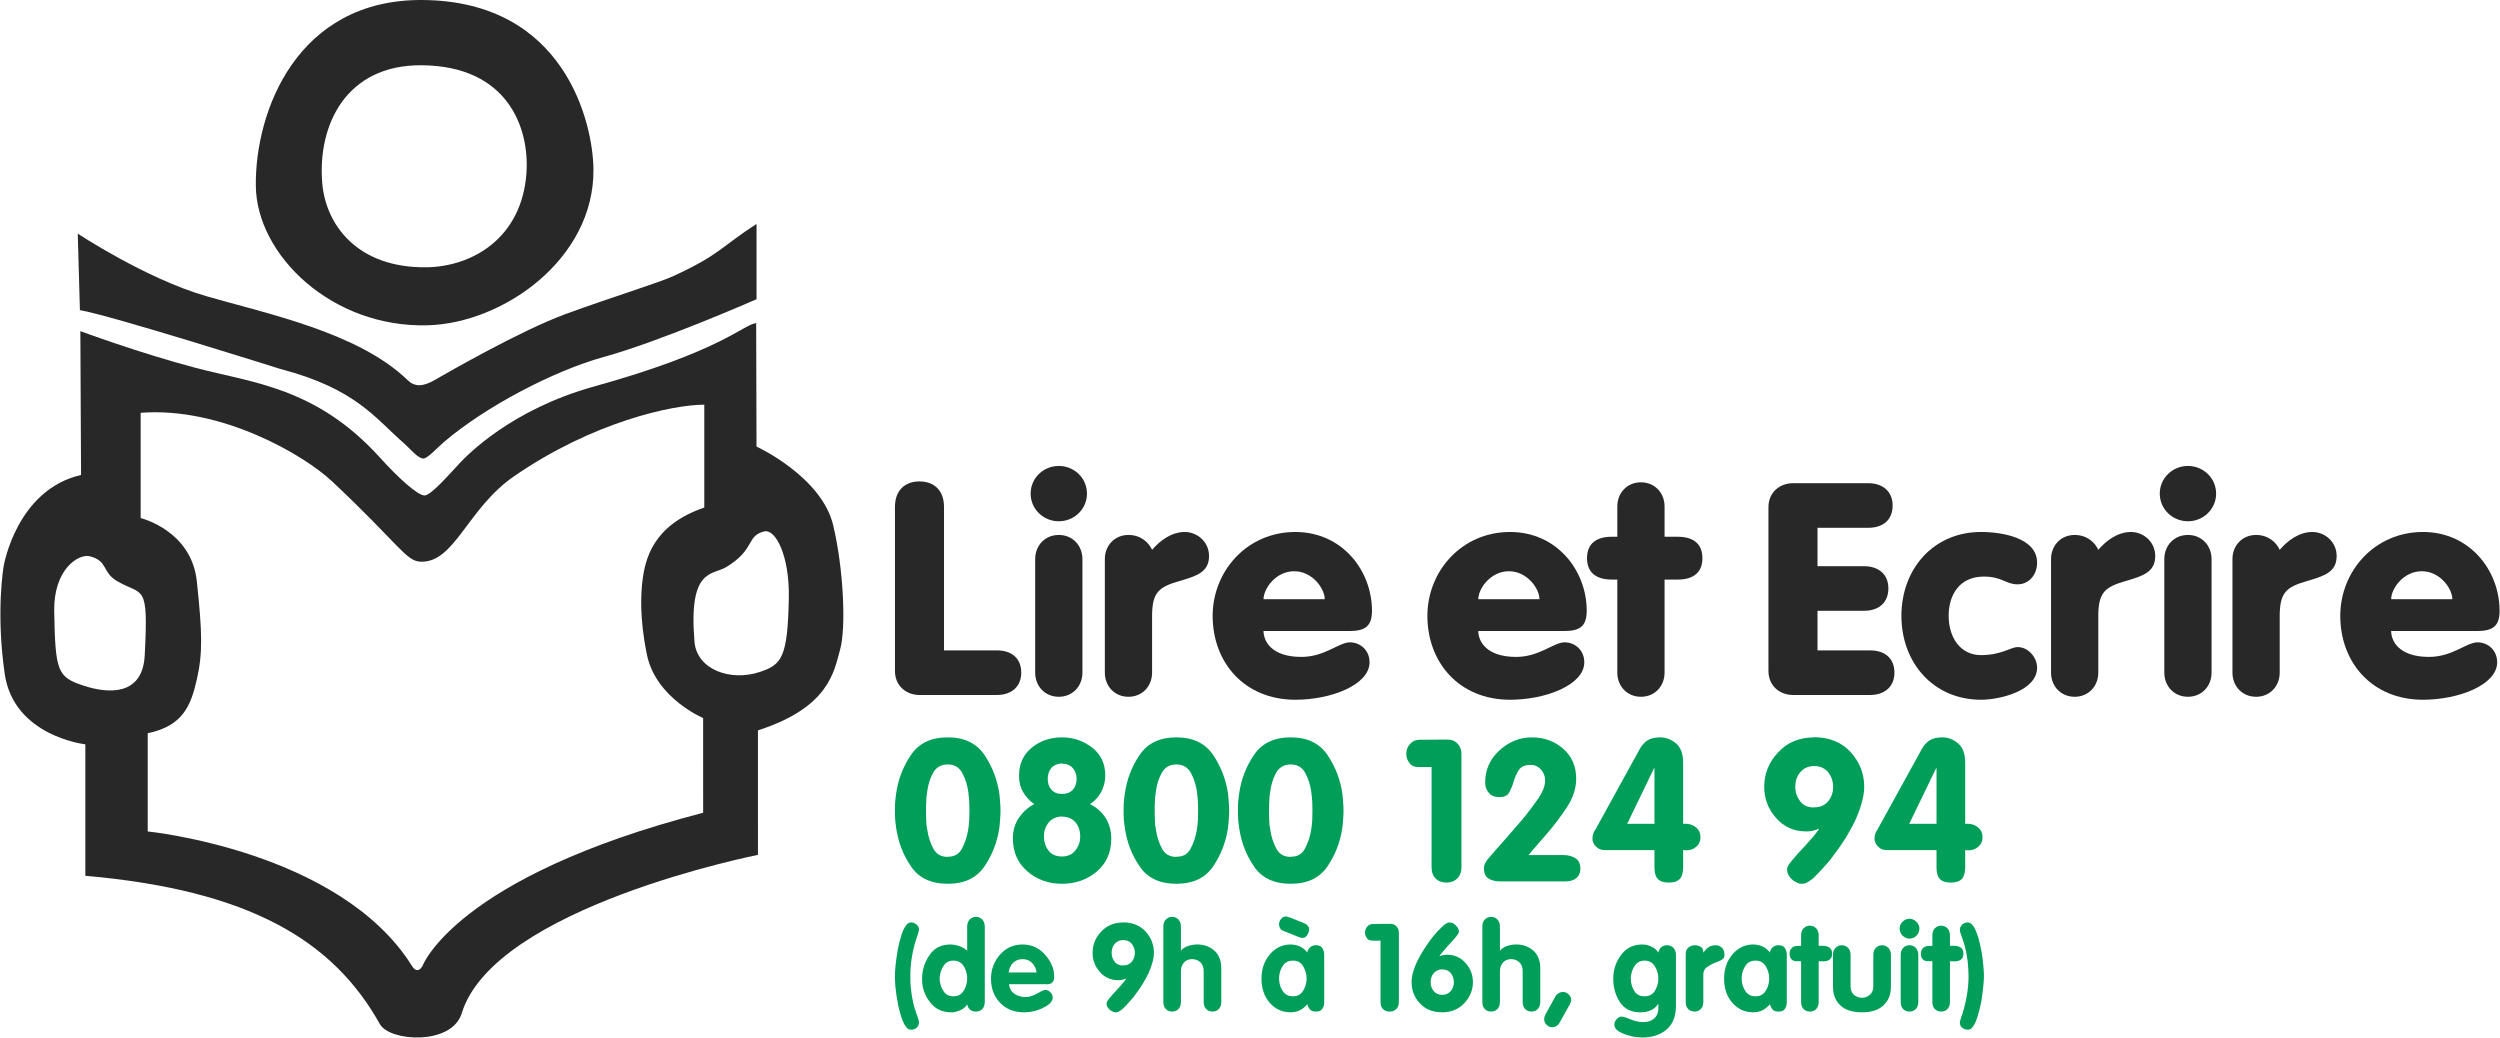
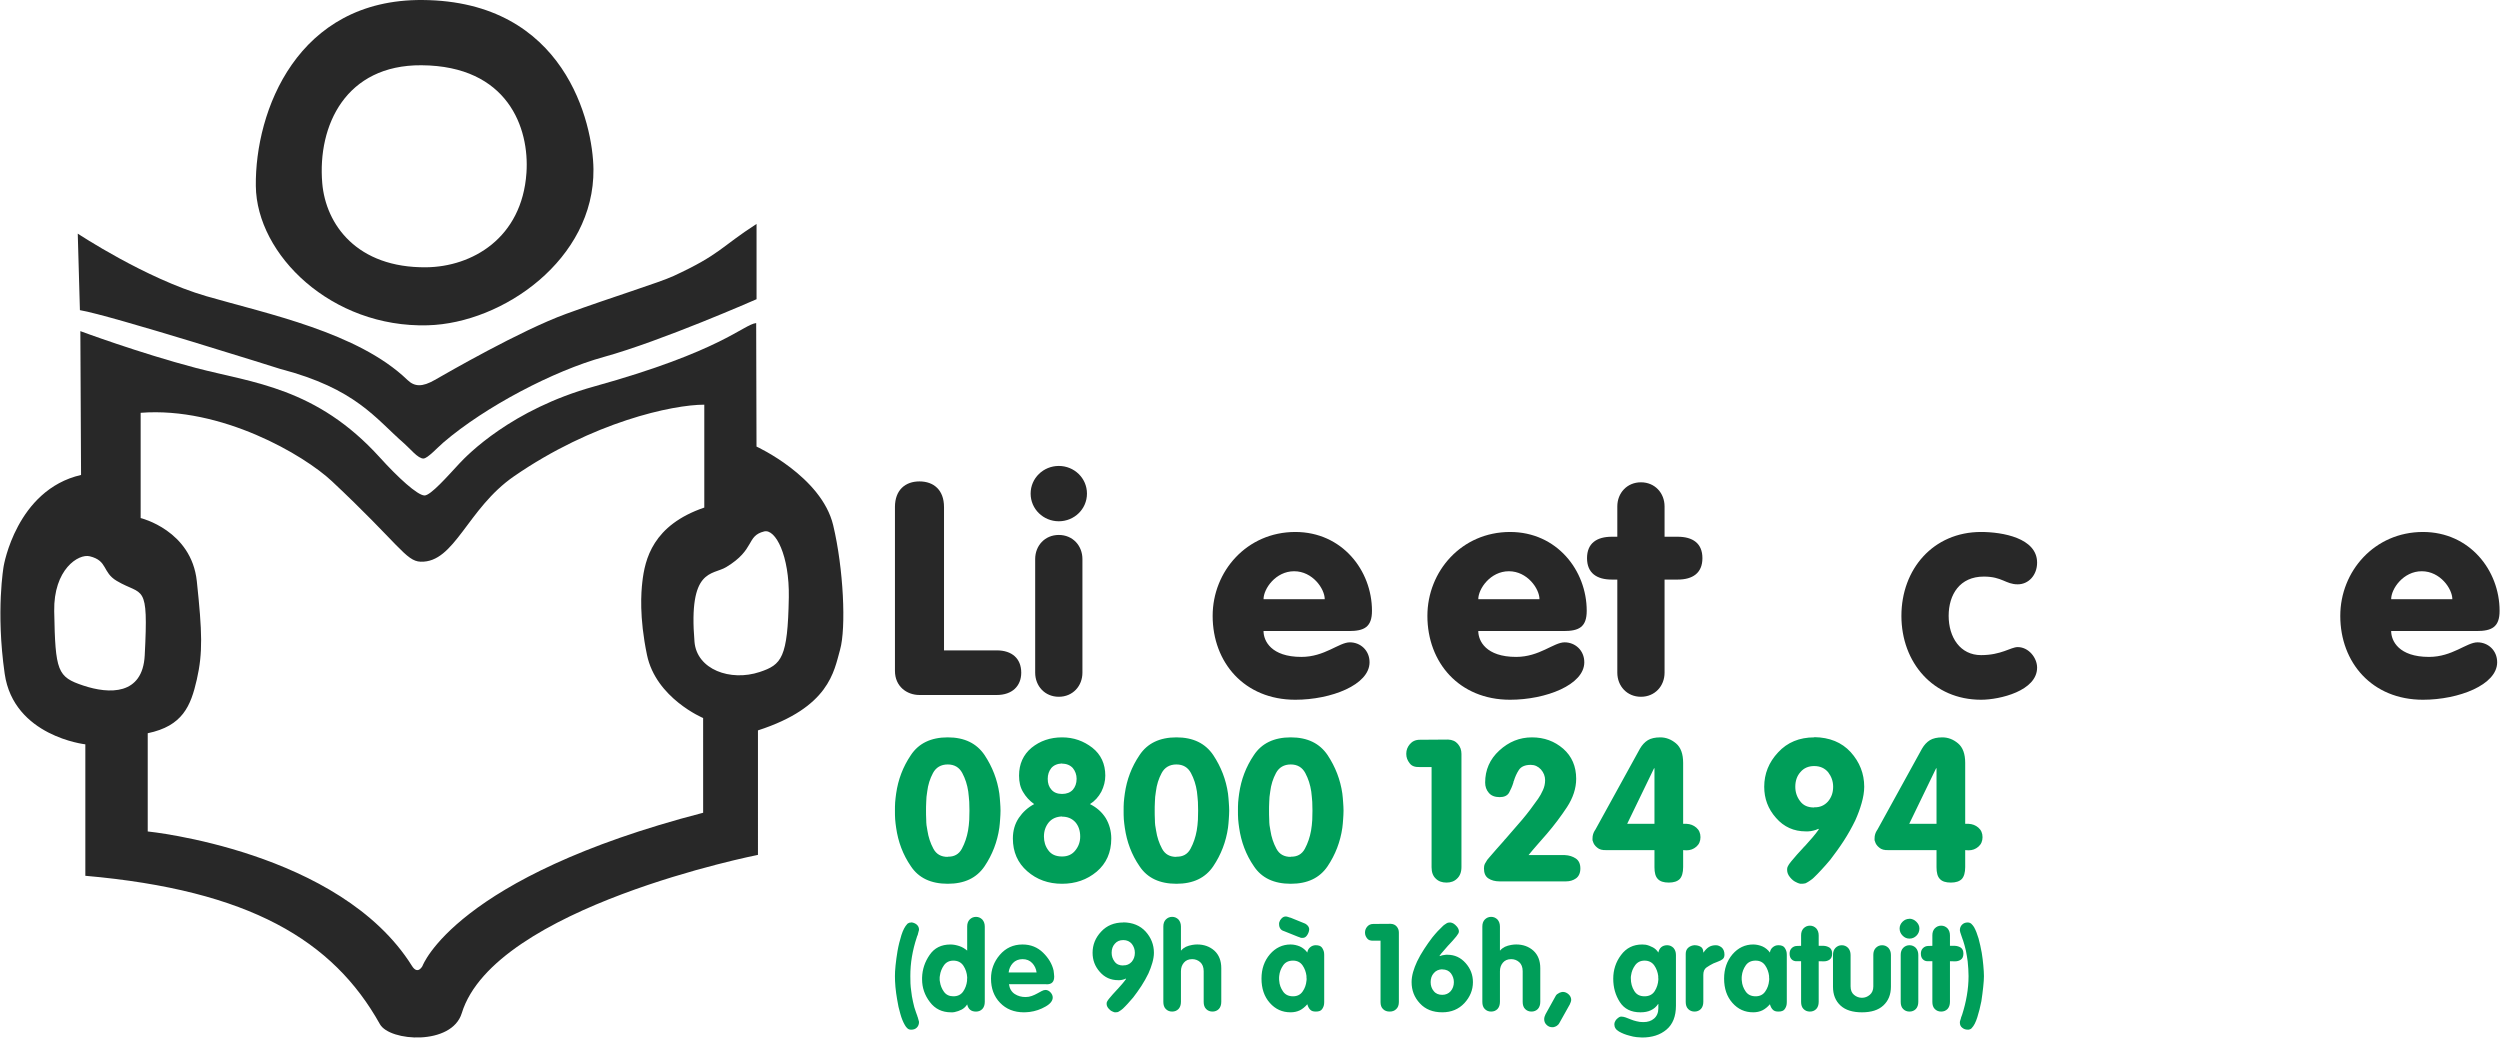
<svg xmlns="http://www.w3.org/2000/svg" version="1.1" id="svg537" width="600" height="249" viewBox="0 0 600 249" xml:space="preserve">
  <defs id="defs541" />
  <path d="m 227.456,212.105 c 4.016,0 6.932,-1.386 8.844,-4.207 1.864,-2.773 3.06,-5.88 3.538,-9.227 0.096,-0.669 0.143,-1.386 0.191,-2.056 0.048,-0.669 0.096,-1.386 0.096,-2.056 0,-0.669 -0.048,-1.339 -0.096,-2.008 -0.048,-0.669 -0.096,-1.386 -0.191,-2.103 -0.478,-3.346 -1.673,-6.406 -3.538,-9.227 -1.912,-2.821 -4.828,-4.255 -8.844,-4.255 -4.016,0 -6.98,1.434 -8.844,4.255 -1.912,2.821 -3.06,5.88 -3.538,9.227 -0.096,0.717 -0.191,1.434 -0.239,2.103 -0.048,0.669 -0.048,1.339 -0.048,2.008 0,0.669 0,1.386 0.048,2.056 0.048,0.669 0.143,1.386 0.239,2.056 0.478,3.346 1.625,6.454 3.538,9.227 1.864,2.821 4.828,4.207 8.844,4.207 z m 0,-6.502 v 0.048 c -1.578,0 -2.725,-0.621 -3.442,-1.96 -0.717,-1.339 -1.195,-2.773 -1.434,-4.35 -0.191,-0.861 -0.287,-1.721 -0.287,-2.582 -0.048,-0.861 -0.048,-1.578 -0.048,-2.199 0,-0.574 0,-1.291 0.048,-2.103 0,-0.765 0.096,-1.625 0.239,-2.486 0.191,-1.625 0.669,-3.107 1.386,-4.446 0.717,-1.339 1.912,-2.056 3.538,-2.056 1.625,0 2.773,0.717 3.49,2.056 0.717,1.339 1.195,2.821 1.434,4.446 0.096,0.861 0.191,1.721 0.239,2.486 0,0.813 0.048,1.53 0.048,2.103 0,0.621 -0.048,1.339 -0.048,2.199 -0.048,0.861 -0.143,1.721 -0.287,2.582 -0.287,1.578 -0.765,3.012 -1.482,4.35 -0.717,1.339 -1.864,1.96 -3.394,1.912 z m 27.441,6.502 c 3.203,0 5.976,-0.956 8.318,-2.916 2.295,-1.96 3.49,-4.589 3.49,-7.936 0,-1.817 -0.478,-3.49 -1.339,-4.924 -0.908,-1.434 -2.151,-2.534 -3.777,-3.346 1.147,-0.717 2.056,-1.721 2.725,-2.964 0.621,-1.243 0.956,-2.534 0.956,-3.872 0,-2.821 -1.052,-5.067 -3.107,-6.693 -2.103,-1.625 -4.494,-2.486 -7.266,-2.486 -2.868,0 -5.306,0.861 -7.314,2.486 -2.008,1.673 -3.012,3.92 -3.012,6.693 0,1.53 0.287,2.821 0.956,3.92 0.669,1.147 1.53,2.103 2.677,2.916 -1.53,0.813 -2.725,1.912 -3.681,3.299 -0.956,1.434 -1.434,3.06 -1.434,4.972 0,3.203 1.147,5.832 3.442,7.84 2.295,2.008 5.067,3.012 8.366,3.012 z m 0,-16.158 v 0.048 c 1.291,0 2.342,0.43 3.155,1.291 0.765,0.861 1.195,2.008 1.195,3.49 0,1.243 -0.382,2.342 -1.147,3.299 -0.765,1.004 -1.864,1.482 -3.203,1.482 -1.482,0 -2.582,-0.478 -3.299,-1.482 -0.717,-0.956 -1.052,-2.056 -1.052,-3.299 0,-1.339 0.382,-2.438 1.147,-3.394 0.765,-0.908 1.817,-1.386 3.203,-1.434 z m 0,-12.716 v 0.048 c 1.1,0 1.96,0.382 2.582,1.052 0.574,0.717 0.908,1.578 0.908,2.582 0,1.1 -0.335,1.96 -0.908,2.629 -0.621,0.669 -1.482,1.004 -2.582,1.004 -1.1,0 -1.96,-0.335 -2.534,-1.004 -0.621,-0.669 -0.908,-1.53 -0.908,-2.629 0,-1.004 0.287,-1.864 0.861,-2.582 0.574,-0.669 1.434,-1.052 2.582,-1.1 z m 27.441,28.875 c 4.016,0 6.932,-1.386 8.844,-4.207 1.864,-2.773 3.06,-5.88 3.538,-9.227 0.096,-0.669 0.143,-1.386 0.191,-2.056 0.048,-0.669 0.096,-1.386 0.096,-2.056 0,-0.669 -0.048,-1.339 -0.096,-2.008 -0.048,-0.669 -0.096,-1.386 -0.191,-2.103 -0.478,-3.346 -1.673,-6.406 -3.538,-9.227 -1.912,-2.821 -4.828,-4.255 -8.844,-4.255 -4.016,0 -6.98,1.434 -8.844,4.255 -1.912,2.821 -3.06,5.88 -3.538,9.227 -0.096,0.717 -0.191,1.434 -0.239,2.103 -0.048,0.669 -0.048,1.339 -0.048,2.008 0,0.669 0,1.386 0.048,2.056 0.048,0.669 0.143,1.386 0.239,2.056 0.478,3.346 1.625,6.454 3.538,9.227 1.864,2.821 4.828,4.207 8.844,4.207 z m 0,-6.502 v 0.048 c -1.578,0 -2.725,-0.621 -3.442,-1.96 -0.717,-1.339 -1.195,-2.773 -1.434,-4.35 -0.191,-0.861 -0.287,-1.721 -0.287,-2.582 -0.048,-0.861 -0.048,-1.578 -0.048,-2.199 0,-0.574 0,-1.291 0.048,-2.103 0,-0.765 0.096,-1.625 0.239,-2.486 0.191,-1.625 0.669,-3.107 1.386,-4.446 0.717,-1.339 1.912,-2.056 3.538,-2.056 1.625,0 2.773,0.717 3.49,2.056 0.717,1.339 1.195,2.821 1.434,4.446 0.096,0.861 0.191,1.721 0.239,2.486 0,0.813 0.048,1.53 0.048,2.103 0,0.621 -0.048,1.339 -0.048,2.199 -0.048,0.861 -0.143,1.721 -0.287,2.582 -0.287,1.578 -0.765,3.012 -1.482,4.35 -0.717,1.339 -1.864,1.96 -3.394,1.912 z m 27.441,6.502 c 4.016,0 6.932,-1.386 8.844,-4.207 1.864,-2.773 3.06,-5.88 3.538,-9.227 0.096,-0.669 0.143,-1.386 0.191,-2.056 0.048,-0.669 0.096,-1.386 0.096,-2.056 0,-0.669 -0.048,-1.339 -0.096,-2.008 -0.048,-0.669 -0.096,-1.386 -0.191,-2.103 -0.478,-3.346 -1.673,-6.406 -3.538,-9.227 -1.912,-2.821 -4.828,-4.255 -8.844,-4.255 -4.016,0 -6.98,1.434 -8.844,4.255 -1.912,2.821 -3.06,5.88 -3.538,9.227 -0.096,0.717 -0.191,1.434 -0.239,2.103 -0.048,0.669 -0.048,1.339 -0.048,2.008 0,0.669 0,1.386 0.048,2.056 0.048,0.669 0.143,1.386 0.239,2.056 0.478,3.346 1.625,6.454 3.538,9.227 1.864,2.821 4.828,4.207 8.844,4.207 z m 0,-6.502 v 0.048 c -1.578,0 -2.725,-0.621 -3.442,-1.96 -0.717,-1.339 -1.195,-2.773 -1.434,-4.35 -0.191,-0.861 -0.287,-1.721 -0.287,-2.582 -0.048,-0.861 -0.048,-1.578 -0.048,-2.199 0,-0.574 0,-1.291 0.048,-2.103 0,-0.765 0.096,-1.625 0.239,-2.486 0.191,-1.625 0.669,-3.107 1.386,-4.446 0.717,-1.339 1.912,-2.056 3.538,-2.056 1.625,0 2.773,0.717 3.49,2.056 0.717,1.339 1.195,2.821 1.434,4.446 0.096,0.861 0.191,1.721 0.239,2.486 0,0.813 0.048,1.53 0.048,2.103 0,0.621 -0.048,1.339 -0.048,2.199 -0.048,0.861 -0.143,1.721 -0.287,2.582 -0.287,1.578 -0.765,3.012 -1.482,4.35 -0.717,1.339 -1.864,1.96 -3.394,1.912 z m 33.799,2.486 v 0.048 c 0,1.195 0.335,2.103 1.004,2.725 0.669,0.669 1.53,0.956 2.582,0.956 1.004,0 1.864,-0.287 2.534,-0.956 0.669,-0.621 1.052,-1.53 1.052,-2.773 v -27.154 c 0,-0.956 -0.287,-1.721 -0.861,-2.39 -0.574,-0.669 -1.339,-1.004 -2.342,-1.052 l -6.788,0.048 c -1.052,0 -1.817,0.382 -2.39,1.052 -0.574,0.669 -0.861,1.434 -0.861,2.247 v 0.096 0.048 c 0,0.813 0.287,1.53 0.813,2.199 0.478,0.669 1.291,0.956 2.438,0.908 h 2.821 z m 23.234,-2.868 v 0.048 c 0.621,-0.765 1.339,-1.625 2.103,-2.486 l 2.342,-2.677 c 1.721,-2.008 3.346,-4.159 4.828,-6.406 1.434,-2.199 2.199,-4.494 2.199,-6.788 0,-3.012 -1.052,-5.402 -3.107,-7.219 -2.103,-1.817 -4.589,-2.725 -7.506,-2.725 -2.964,0 -5.545,1.052 -7.84,3.155 -2.295,2.103 -3.394,4.685 -3.394,7.697 0,0.956 0.287,1.769 0.861,2.438 0.574,0.717 1.482,1.052 2.629,1.052 1.052,0 1.817,-0.335 2.247,-1.052 0.382,-0.717 0.765,-1.53 1.052,-2.486 0,-0.048 0,-0.096 0,-0.143 0,-0.048 0.048,-0.096 0.096,-0.191 0.287,-0.956 0.669,-1.817 1.195,-2.629 0.526,-0.813 1.482,-1.243 2.868,-1.243 0.956,0 1.769,0.382 2.438,1.1 0.669,0.765 1.004,1.625 1.004,2.582 0,0.861 -0.191,1.673 -0.526,2.39 -0.335,0.765 -0.717,1.434 -1.147,2.056 -1.243,1.769 -2.486,3.442 -3.824,5.02 l -4.016,4.637 -0.191,0.191 c -0.048,0.048 -0.096,0.096 -0.096,0.143 l -1.912,2.151 -1.864,2.151 c -0.048,0.096 -0.096,0.143 -0.143,0.191 l -0.143,0.143 c -0.191,0.287 -0.382,0.621 -0.574,0.956 -0.191,0.382 -0.239,0.765 -0.239,1.147 0,1.1 0.335,1.912 1.052,2.39 0.717,0.478 1.625,0.717 2.677,0.717 h 15.967 c 0.908,0 1.721,-0.239 2.39,-0.717 0.669,-0.478 1.052,-1.291 1.052,-2.39 0,-1.1 -0.382,-1.912 -1.1,-2.39 -0.717,-0.478 -1.578,-0.765 -2.629,-0.813 z m 30.261,-1.195 v 4.111 c 0,1.291 0.239,2.247 0.813,2.821 0.526,0.574 1.386,0.861 2.629,0.861 1.195,0 2.056,-0.287 2.629,-0.861 0.526,-0.574 0.813,-1.53 0.813,-2.868 v -4.063 l 0.813,0.048 c 0.908,0 1.673,-0.287 2.342,-0.861 0.669,-0.574 1.004,-1.339 1.004,-2.295 0,-0.956 -0.335,-1.721 -1.004,-2.295 -0.669,-0.574 -1.434,-0.861 -2.342,-0.908 h -0.813 v -14.629 c 0,-2.151 -0.574,-3.729 -1.721,-4.685 -1.147,-0.956 -2.39,-1.434 -3.777,-1.434 -1.243,0 -2.247,0.239 -2.964,0.669 -0.765,0.478 -1.386,1.147 -1.912,2.056 l -10.709,19.457 c -0.048,0.048 -0.096,0.096 -0.096,0.143 -0.048,0.096 -0.096,0.143 -0.096,0.143 -0.143,0.239 -0.239,0.478 -0.335,0.765 -0.096,0.287 -0.143,0.669 -0.143,1.052 0,0.096 0,0.239 0,0.335 0,0.143 0.048,0.239 0.096,0.335 0.143,0.574 0.478,1.052 1.004,1.482 0.526,0.478 1.291,0.669 2.247,0.621 z m 0,-6.31 h -6.549 l 6.454,-13.338 h 0.096 z m 38.34,-20.796 v 0.048 c -3.538,0 -6.454,1.195 -8.653,3.585 -2.247,2.39 -3.346,5.163 -3.346,8.27 0,2.821 0.908,5.306 2.821,7.458 1.912,2.199 4.303,3.251 7.171,3.251 h 0.239 0.287 c 0.43,0 0.861,-0.096 1.291,-0.191 0.43,-0.096 0.813,-0.239 1.195,-0.43 l 0.096,0.143 c -0.43,0.621 -0.956,1.291 -1.53,1.96 l -1.864,2.103 c -0.048,0.048 -0.096,0.096 -0.143,0.096 -0.048,0.048 -0.096,0.096 -0.096,0.143 l -1.578,1.721 -1.386,1.625 -0.478,0.621 c -0.143,0.191 -0.239,0.382 -0.335,0.574 -0.096,0.143 -0.143,0.287 -0.143,0.382 -0.048,0.143 -0.048,0.287 -0.048,0.382 v 0.096 0.048 c 0,0.621 0.239,1.195 0.717,1.769 0.478,0.574 0.956,0.956 1.53,1.195 0.191,0.096 0.382,0.191 0.574,0.239 0.191,0.096 0.382,0.096 0.574,0.096 0.191,0 0.382,0 0.669,-0.048 0.239,0 0.478,-0.096 0.765,-0.287 0.287,-0.143 0.526,-0.335 0.813,-0.526 0.287,-0.191 0.526,-0.382 0.717,-0.574 0.574,-0.574 1.243,-1.195 1.912,-1.96 0.669,-0.717 1.386,-1.53 2.103,-2.39 1.052,-1.386 2.151,-2.868 3.203,-4.494 1.052,-1.625 1.96,-3.251 2.773,-4.924 0.621,-1.386 1.147,-2.773 1.53,-4.159 0.382,-1.339 0.621,-2.677 0.621,-3.92 0,-3.155 -1.1,-5.928 -3.251,-8.318 -2.151,-2.342 -5.067,-3.538 -8.748,-3.585 z m 0,16.828 v 0.048 c -1.53,0 -2.629,-0.478 -3.394,-1.53 -0.765,-1.004 -1.147,-2.151 -1.147,-3.442 0,-1.386 0.382,-2.582 1.243,-3.538 0.813,-0.956 1.912,-1.434 3.299,-1.434 1.434,0 2.534,0.526 3.346,1.482 0.765,1.004 1.195,2.151 1.195,3.49 0,1.434 -0.43,2.582 -1.243,3.538 -0.861,0.956 -1.96,1.434 -3.299,1.386 z m 29.353,10.278 v 4.111 c 0,1.291 0.239,2.247 0.813,2.821 0.526,0.574 1.386,0.861 2.629,0.861 1.195,0 2.056,-0.287 2.629,-0.861 0.526,-0.574 0.813,-1.53 0.813,-2.868 v -4.063 l 0.813,0.048 c 0.908,0 1.673,-0.287 2.342,-0.861 0.669,-0.574 1.004,-1.339 1.004,-2.295 0,-0.956 -0.335,-1.721 -1.004,-2.295 -0.669,-0.574 -1.434,-0.861 -2.342,-0.908 h -0.813 v -14.629 c 0,-2.151 -0.574,-3.729 -1.721,-4.685 -1.147,-0.956 -2.39,-1.434 -3.777,-1.434 -1.243,0 -2.247,0.239 -2.964,0.669 -0.765,0.478 -1.386,1.147 -1.912,2.056 l -10.709,19.457 c -0.048,0.048 -0.096,0.096 -0.096,0.143 -0.048,0.096 -0.096,0.143 -0.096,0.143 -0.143,0.239 -0.239,0.478 -0.335,0.765 -0.096,0.287 -0.143,0.669 -0.143,1.052 0,0.096 0,0.239 0,0.335 0,0.143 0.048,0.239 0.096,0.335 0.143,0.574 0.478,1.052 1.004,1.482 0.526,0.478 1.291,0.669 2.247,0.621 z m 0,-6.31 h -6.549 l 6.454,-13.338 h 0.096 z" id="path2" style="font-size:47.806px;line-height:0.65;font-family:VAGRounded-Bold;-inkscape-font-specification:VAGRounded-Bold;text-align:center;text-anchor:middle;fill:#009e59" />
  <path style="font-size:29.333px;line-height:0.65;font-family:VAGRounded-Bold;-inkscape-font-specification:VAGRounded-Bold;text-align:center;text-anchor:middle;fill:#009e59" d="m 218.689,221.368 v 0.029 c -0.059,0 -0.117,0.029 -0.176,0.029 -0.059,0 -0.117,0 -0.176,0 -0.117,0.059 -0.235,0.088 -0.352,0.147 -0.117,0.059 -0.205,0.117 -0.264,0.205 -0.528,0.557 -0.997,1.437 -1.379,2.64 -0.381,1.232 -0.704,2.493 -0.939,3.843 -0.205,1.203 -0.352,2.347 -0.469,3.432 -0.117,1.085 -0.147,1.936 -0.147,2.581 0,0.733 0.029,1.584 0.117,2.581 0.088,0.997 0.235,1.995 0.411,3.021 0.176,1.203 0.44,2.347 0.763,3.432 0.293,1.085 0.675,1.995 1.085,2.699 0.176,0.323 0.381,0.587 0.616,0.792 0.235,0.235 0.557,0.323 0.909,0.323 0.557,0 0.997,-0.147 1.349,-0.499 0.352,-0.352 0.528,-0.792 0.528,-1.379 0,-0.059 -0.059,-0.205 -0.117,-0.44 l -0.205,-0.733 c -0.029,0 -0.059,-0.029 -0.059,-0.059 0,-0.029 0,-0.059 0,-0.117 -0.088,-0.176 -0.147,-0.381 -0.205,-0.557 -0.059,-0.176 -0.117,-0.323 -0.147,-0.411 -0.293,-0.763 -0.528,-1.613 -0.704,-2.493 -0.205,-0.88 -0.352,-1.76 -0.44,-2.64 -0.088,-0.587 -0.147,-1.203 -0.176,-1.789 -0.029,-0.587 -0.029,-1.144 -0.029,-1.731 0,-1.555 0.117,-3.109 0.381,-4.664 0.264,-1.555 0.645,-3.08 1.144,-4.576 0,-0.059 0.029,-0.176 0.088,-0.293 0.059,-0.117 0.117,-0.264 0.176,-0.411 0,-0.059 0,-0.088 0.029,-0.147 0,-0.029 0.029,-0.059 0.029,-0.117 l 0.147,-0.557 c 0.059,-0.176 0.088,-0.293 0.088,-0.411 0,-0.499 -0.205,-0.909 -0.587,-1.232 -0.381,-0.293 -0.821,-0.469 -1.291,-0.499 z m 17.659,0.997 v 0.029 c 0,-0.704 -0.205,-1.261 -0.587,-1.701 -0.411,-0.411 -0.909,-0.645 -1.525,-0.645 -0.616,0 -1.115,0.235 -1.525,0.645 -0.411,0.44 -0.587,0.997 -0.587,1.672 v 5.779 c -0.557,-0.469 -1.173,-0.851 -1.877,-1.085 -0.704,-0.235 -1.408,-0.381 -2.141,-0.381 -2.2,0 -3.872,0.851 -4.987,2.493 -1.144,1.643 -1.76,3.461 -1.819,5.456 v 0.205 0.205 c 0,1.995 0.616,3.813 1.877,5.456 1.232,1.643 2.933,2.464 5.075,2.464 0.117,0 0.264,0 0.411,0 0.147,0 0.293,-0.029 0.44,-0.059 0.587,-0.117 1.173,-0.323 1.731,-0.616 0.528,-0.293 0.968,-0.704 1.291,-1.232 0.117,0.557 0.352,0.997 0.704,1.291 0.352,0.293 0.821,0.44 1.408,0.44 0.616,0 1.115,-0.205 1.525,-0.616 0.381,-0.411 0.587,-0.997 0.587,-1.731 z m -4.224,12.32 v 0.029 c 0,0.117 -0.029,0.235 -0.029,0.352 0,0.117 0,0.235 0,0.352 -0.117,0.939 -0.411,1.789 -0.939,2.552 -0.528,0.763 -1.32,1.144 -2.347,1.144 -0.968,0 -1.731,-0.352 -2.259,-1.085 -0.528,-0.733 -0.851,-1.555 -0.968,-2.435 -0.029,-0.117 -0.059,-0.235 -0.059,-0.352 0,-0.117 0,-0.264 0,-0.381 0,-0.117 0,-0.235 0,-0.352 0,-0.117 0.029,-0.264 0.059,-0.381 0.117,-0.88 0.44,-1.701 0.968,-2.464 0.528,-0.733 1.291,-1.115 2.259,-1.115 1.085,0 1.907,0.44 2.435,1.261 0.528,0.821 0.821,1.731 0.88,2.728 v 0.117 z m 19.037,1.525 v 0.029 c 0.645,0 1.115,-0.147 1.408,-0.469 0.293,-0.293 0.44,-0.763 0.44,-1.408 0,-0.235 -0.029,-0.469 -0.059,-0.704 -0.029,-0.235 -0.059,-0.499 -0.088,-0.733 -0.352,-1.555 -1.203,-2.992 -2.523,-4.283 -1.32,-1.291 -2.963,-1.965 -4.928,-1.965 -2.229,0 -4.048,0.851 -5.456,2.493 -1.408,1.643 -2.112,3.549 -2.112,5.691 0,2.347 0.704,4.283 2.171,5.808 1.467,1.525 3.373,2.288 5.749,2.288 0.205,0 0.411,0 0.645,-0.029 l 0.704,-0.059 c 1.379,-0.176 2.64,-0.616 3.813,-1.291 1.144,-0.645 1.731,-1.379 1.731,-2.171 0,-0.44 -0.176,-0.851 -0.528,-1.232 -0.352,-0.381 -0.763,-0.587 -1.203,-0.587 -0.293,0 -0.587,0.088 -0.909,0.264 l -1.085,0.587 c -0.411,0.235 -0.821,0.411 -1.291,0.587 -0.469,0.176 -0.968,0.264 -1.496,0.264 -0.997,0 -1.848,-0.235 -2.611,-0.733 -0.763,-0.499 -1.232,-1.291 -1.379,-2.347 z m -9.093,-2.816 v 0.029 c 0.088,-0.88 0.44,-1.643 1.027,-2.288 0.587,-0.616 1.379,-0.939 2.317,-0.939 0.968,0 1.731,0.323 2.317,0.939 0.587,0.616 0.939,1.379 1.056,2.259 z m 27.515,-12.027 v 0.029 c -2.171,0 -3.96,0.733 -5.309,2.2 -1.379,1.467 -2.053,3.168 -2.053,5.075 0,1.731 0.557,3.256 1.731,4.576 1.173,1.349 2.64,1.995 4.4,1.995 h 0.147 0.176 c 0.264,0 0.528,-0.059 0.792,-0.117 0.264,-0.059 0.499,-0.147 0.733,-0.264 l 0.059,0.088 c -0.264,0.381 -0.587,0.792 -0.939,1.203 l -1.144,1.291 c -0.029,0.029 -0.059,0.059 -0.088,0.059 -0.029,0.029 -0.059,0.059 -0.059,0.088 l -0.968,1.056 -0.851,0.997 -0.293,0.381 c -0.088,0.117 -0.147,0.235 -0.205,0.352 -0.059,0.088 -0.088,0.176 -0.088,0.235 -0.029,0.088 -0.029,0.176 -0.029,0.235 v 0.059 0.029 c 0,0.381 0.147,0.733 0.44,1.085 0.293,0.352 0.587,0.587 0.939,0.733 0.117,0.059 0.235,0.117 0.352,0.147 0.117,0.059 0.235,0.059 0.352,0.059 0.117,0 0.235,0 0.411,-0.029 0.147,0 0.293,-0.059 0.469,-0.176 0.176,-0.088 0.323,-0.205 0.499,-0.323 0.176,-0.117 0.323,-0.235 0.44,-0.352 0.352,-0.352 0.763,-0.733 1.173,-1.203 0.411,-0.44 0.851,-0.939 1.291,-1.467 0.645,-0.851 1.32,-1.76 1.965,-2.757 0.645,-0.997 1.203,-1.995 1.701,-3.021 0.381,-0.851 0.704,-1.701 0.939,-2.552 0.235,-0.821 0.381,-1.643 0.381,-2.405 0,-1.936 -0.675,-3.637 -1.995,-5.104 -1.32,-1.437 -3.109,-2.171 -5.368,-2.2 z m 0,10.325 v 0.029 c -0.939,0 -1.613,-0.293 -2.083,-0.939 -0.469,-0.616 -0.704,-1.32 -0.704,-2.112 0,-0.851 0.235,-1.584 0.763,-2.171 0.499,-0.587 1.173,-0.88 2.024,-0.88 0.88,0 1.555,0.323 2.053,0.909 0.469,0.616 0.733,1.32 0.733,2.141 0,0.88 -0.264,1.584 -0.763,2.171 -0.528,0.587 -1.203,0.88 -2.024,0.851 z m 9.621,8.741 v 0.029 c 0,0.704 0.176,1.291 0.587,1.701 0.411,0.411 0.909,0.616 1.525,0.616 0.616,0 1.115,-0.205 1.525,-0.616 0.381,-0.411 0.587,-0.997 0.587,-1.731 v -7.333 c 0,-0.821 0.235,-1.496 0.704,-2.053 0.469,-0.557 1.115,-0.851 1.995,-0.851 0.763,0 1.408,0.264 1.936,0.733 0.528,0.469 0.821,1.203 0.821,2.141 v 7.392 c 0,0.704 0.176,1.291 0.587,1.701 0.411,0.411 0.909,0.616 1.525,0.616 0.616,0 1.115,-0.205 1.525,-0.616 0.381,-0.411 0.587,-0.997 0.587,-1.731 v -8.067 c 0,-1.789 -0.557,-3.197 -1.643,-4.195 -1.115,-0.997 -2.493,-1.496 -4.136,-1.496 -0.205,0 -0.411,0.029 -0.616,0.029 -0.205,0.029 -0.411,0.059 -0.616,0.088 -0.528,0.088 -0.997,0.235 -1.467,0.44 -0.469,0.235 -0.851,0.528 -1.144,0.88 h -0.059 v -5.72 c 0,-0.704 -0.205,-1.261 -0.587,-1.701 -0.411,-0.411 -0.909,-0.645 -1.525,-0.645 -0.616,0 -1.115,0.235 -1.525,0.645 -0.411,0.44 -0.587,0.997 -0.587,1.672 z m 38.603,-10.853 v 0.029 -0.44 c 0,-0.147 -0.029,-0.323 -0.029,-0.499 -0.059,-0.44 -0.235,-0.851 -0.499,-1.232 -0.264,-0.381 -0.763,-0.587 -1.496,-0.587 -0.528,0 -0.968,0.176 -1.349,0.499 -0.411,0.352 -0.616,0.763 -0.675,1.261 -0.469,-0.645 -1.085,-1.144 -1.789,-1.467 -0.704,-0.293 -1.467,-0.469 -2.229,-0.469 -1.936,0 -3.608,0.792 -4.957,2.347 -1.349,1.584 -2.024,3.52 -2.024,5.837 0,2.376 0.645,4.312 1.995,5.837 1.349,1.525 2.992,2.259 4.987,2.259 0.792,0 1.525,-0.147 2.2,-0.469 0.645,-0.323 1.261,-0.821 1.819,-1.467 0.147,0.557 0.381,0.997 0.675,1.291 0.293,0.323 0.733,0.469 1.349,0.469 0.733,0 1.232,-0.176 1.496,-0.557 0.264,-0.352 0.44,-0.763 0.499,-1.232 0,-0.176 0.029,-0.323 0.029,-0.499 v -0.469 z m -10.824,5.251 v 0.029 c 0,-0.088 0,-0.176 0,-0.293 0,-0.117 0.029,-0.235 0.029,-0.352 0.088,-0.909 0.411,-1.76 0.939,-2.523 0.528,-0.763 1.32,-1.144 2.376,-1.144 0.997,0 1.76,0.381 2.288,1.144 0.528,0.763 0.821,1.613 0.939,2.523 0,0.117 0,0.235 0,0.352 0,0.117 0.029,0.205 0.029,0.293 v 0.264 c 0,0.088 -0.029,0.176 -0.029,0.264 -0.088,0.939 -0.381,1.789 -0.909,2.552 -0.528,0.792 -1.32,1.173 -2.317,1.173 -1.056,0 -1.877,-0.381 -2.405,-1.173 -0.528,-0.763 -0.851,-1.613 -0.909,-2.552 -0.029,-0.088 -0.029,-0.176 -0.029,-0.264 z m 2.699,-14.608 v 0.029 c -0.235,-0.088 -0.44,-0.147 -0.616,-0.205 -0.176,-0.059 -0.352,-0.088 -0.499,-0.088 -0.352,0 -0.675,0.147 -0.968,0.44 -0.293,0.293 -0.469,0.587 -0.557,0.909 -0.029,0.088 -0.059,0.176 -0.059,0.235 0,0.088 0,0.176 0,0.235 0,0.44 0.088,0.792 0.293,1.085 0.176,0.293 0.499,0.499 0.909,0.616 l 3.285,1.32 c 0.235,0.088 0.381,0.147 0.499,0.176 0.088,0.059 0.176,0.088 0.235,0.088 0.029,0.029 0.088,0.029 0.147,0.029 h 0.293 c 0.411,0 0.733,-0.176 1.027,-0.587 0.293,-0.411 0.469,-0.851 0.528,-1.32 v -0.117 -0.117 -0.059 c 0,-0.029 -0.029,-0.059 -0.029,-0.117 -0.029,-0.176 -0.117,-0.381 -0.264,-0.557 -0.147,-0.176 -0.323,-0.323 -0.528,-0.469 l -0.235,-0.117 z m 21.648,20.269 v 0.029 c 0,0.733 0.205,1.291 0.616,1.672 0.411,0.411 0.939,0.587 1.584,0.587 0.616,0 1.144,-0.176 1.555,-0.587 0.411,-0.381 0.645,-0.939 0.645,-1.701 v -16.661 c 0,-0.587 -0.176,-1.056 -0.528,-1.467 -0.352,-0.411 -0.821,-0.616 -1.437,-0.645 l -4.165,0.029 c -0.645,0 -1.115,0.235 -1.467,0.645 -0.352,0.411 -0.528,0.88 -0.528,1.379 v 0.059 0.029 c 0,0.499 0.176,0.939 0.499,1.349 0.293,0.411 0.792,0.587 1.496,0.557 h 1.731 z m 14.813,2.464 c 2.171,0 3.931,-0.733 5.309,-2.2 1.349,-1.467 2.053,-3.139 2.053,-5.045 0,-1.731 -0.587,-3.256 -1.76,-4.576 -1.173,-1.32 -2.611,-1.995 -4.371,-1.995 h -0.176 -0.147 c -0.293,0.029 -0.557,0.059 -0.821,0.117 -0.264,0.059 -0.499,0.147 -0.704,0.205 l -0.059,-0.029 c 0.235,-0.352 0.557,-0.763 0.939,-1.173 l 1.144,-1.32 c 0,0 0.029,-0.029 0.059,-0.059 0.029,0 0.059,-0.029 0.088,-0.088 l 0.968,-1.056 0.851,-0.997 0.264,-0.381 c 0.088,-0.117 0.176,-0.235 0.235,-0.352 0.029,-0.059 0.059,-0.147 0.088,-0.235 0,-0.059 0.029,-0.147 0.029,-0.235 v -0.029 -0.059 c -0.029,-0.352 -0.176,-0.704 -0.469,-1.056 -0.293,-0.352 -0.587,-0.616 -0.909,-0.792 -0.117,-0.059 -0.264,-0.088 -0.381,-0.147 -0.117,-0.029 -0.235,-0.059 -0.323,-0.059 -0.117,0 -0.264,0.029 -0.411,0.029 -0.176,0.029 -0.323,0.088 -0.469,0.176 l -0.528,0.352 c -0.176,0.117 -0.293,0.235 -0.411,0.352 -0.381,0.352 -0.792,0.763 -1.203,1.203 -0.411,0.469 -0.851,0.939 -1.261,1.467 -0.675,0.88 -1.32,1.789 -1.965,2.787 -0.645,0.997 -1.232,1.995 -1.701,2.992 -0.411,0.88 -0.733,1.731 -0.968,2.552 -0.235,0.851 -0.352,1.643 -0.352,2.405 0,1.965 0.645,3.667 1.995,5.104 1.32,1.437 3.109,2.141 5.368,2.141 z m 0,-10.325 v 0.029 c 0.909,0 1.613,0.323 2.083,0.939 0.469,0.645 0.704,1.349 0.704,2.112 0,0.851 -0.264,1.584 -0.763,2.171 -0.528,0.587 -1.203,0.88 -2.024,0.88 -0.88,0 -1.584,-0.293 -2.053,-0.909 -0.499,-0.587 -0.733,-1.32 -0.733,-2.141 0,-0.851 0.235,-1.584 0.763,-2.171 0.499,-0.587 1.173,-0.88 2.024,-0.909 z m 9.621,7.803 v 0.029 c 0,0.704 0.176,1.291 0.587,1.701 0.411,0.411 0.909,0.616 1.525,0.616 0.616,0 1.115,-0.205 1.525,-0.616 0.381,-0.411 0.587,-0.997 0.587,-1.731 v -7.333 c 0,-0.821 0.235,-1.496 0.704,-2.053 0.469,-0.557 1.115,-0.851 1.995,-0.851 0.763,0 1.408,0.264 1.936,0.733 0.528,0.469 0.821,1.203 0.821,2.141 v 7.392 c 0,0.704 0.176,1.291 0.587,1.701 0.411,0.411 0.909,0.616 1.525,0.616 0.616,0 1.115,-0.205 1.525,-0.616 0.381,-0.411 0.587,-0.997 0.587,-1.731 v -8.067 c 0,-1.789 -0.557,-3.197 -1.643,-4.195 -1.115,-0.997 -2.493,-1.496 -4.136,-1.496 -0.205,0 -0.411,0.029 -0.616,0.029 -0.205,0.029 -0.411,0.059 -0.616,0.088 -0.528,0.088 -0.997,0.235 -1.467,0.44 -0.469,0.235 -0.851,0.528 -1.144,0.88 h -0.059 v -5.72 c 0,-0.704 -0.205,-1.261 -0.587,-1.701 -0.411,-0.411 -0.909,-0.645 -1.525,-0.645 -0.616,0 -1.115,0.235 -1.525,0.645 -0.411,0.44 -0.587,0.997 -0.587,1.672 z m 20.944,0.704 v 0.029 c 0,0 0.029,-0.029 0.029,-0.059 0,-0.029 0.029,-0.059 0.029,-0.088 0.059,-0.147 0.147,-0.323 0.205,-0.499 0.059,-0.176 0.117,-0.352 0.117,-0.528 0,-0.528 -0.205,-0.968 -0.616,-1.349 -0.411,-0.381 -0.88,-0.587 -1.408,-0.587 -0.117,0 -0.235,0.029 -0.352,0.059 -0.147,0.029 -0.293,0.088 -0.44,0.147 -0.176,0.088 -0.352,0.205 -0.528,0.323 -0.176,0.117 -0.293,0.264 -0.381,0.44 l -2.435,4.4 c -0.088,0.205 -0.176,0.411 -0.235,0.587 -0.059,0.205 -0.088,0.411 -0.088,0.587 0,0.528 0.176,0.997 0.587,1.379 0.381,0.381 0.851,0.557 1.379,0.557 0.088,0 0.205,0 0.352,-0.029 0.117,-0.029 0.264,-0.088 0.411,-0.147 0.176,-0.059 0.323,-0.176 0.499,-0.323 0.176,-0.117 0.293,-0.293 0.411,-0.499 z m 25.52,-11.968 v 0.029 c 0,-0.704 -0.205,-1.261 -0.587,-1.701 -0.411,-0.411 -0.909,-0.645 -1.525,-0.645 -0.587,0 -1.056,0.176 -1.408,0.469 -0.352,0.293 -0.587,0.733 -0.704,1.291 -0.323,-0.528 -0.763,-0.939 -1.291,-1.232 -0.557,-0.293 -1.144,-0.528 -1.731,-0.645 -0.147,0 -0.293,-0.029 -0.44,-0.029 -0.147,0 -0.293,-0.029 -0.411,-0.029 -2.141,0 -3.843,0.851 -5.075,2.523 -1.261,1.672 -1.877,3.579 -1.877,5.691 0,2.112 0.528,3.96 1.584,5.603 1.056,1.643 2.699,2.464 4.928,2.464 0.968,0 1.819,-0.147 2.523,-0.499 0.704,-0.323 1.291,-0.821 1.731,-1.496 h 0.059 v 1.027 c 0,1.056 -0.352,1.877 -1.027,2.464 -0.675,0.587 -1.525,0.851 -2.552,0.851 -0.616,0 -1.173,-0.059 -1.672,-0.205 -0.499,-0.117 -0.968,-0.264 -1.379,-0.44 l -1.203,-0.469 c -0.352,-0.117 -0.704,-0.205 -1.027,-0.205 h -0.088 -0.059 c -0.323,0.059 -0.616,0.235 -0.88,0.499 -0.293,0.264 -0.469,0.557 -0.587,0.851 -0.029,0.088 -0.059,0.176 -0.059,0.264 -0.029,0.088 -0.029,0.176 -0.029,0.235 0,0.704 0.352,1.291 1.115,1.731 0.763,0.44 1.584,0.763 2.523,0.997 0.587,0.176 1.144,0.293 1.701,0.352 0.528,0.059 0.968,0.088 1.32,0.088 2.405,0 4.341,-0.616 5.867,-1.907 1.496,-1.261 2.259,-3.168 2.259,-5.72 z m -4.224,5.749 v 0.029 0.088 0.088 c -0.059,0.997 -0.352,1.936 -0.88,2.757 -0.528,0.821 -1.349,1.232 -2.435,1.232 -1.115,0 -1.936,-0.411 -2.464,-1.291 -0.557,-0.88 -0.821,-1.877 -0.821,-3.021 0,-0.117 0,-0.235 0,-0.352 0,-0.117 0.029,-0.264 0.059,-0.381 0.117,-0.88 0.44,-1.672 0.968,-2.405 0.528,-0.733 1.291,-1.115 2.259,-1.115 1.027,0 1.819,0.411 2.347,1.173 0.528,0.763 0.821,1.613 0.939,2.523 0,0.117 0,0.235 0,0.352 0,0.117 0.029,0.235 0.029,0.323 z m 6.571,5.515 v 0.029 c 0,0.704 0.176,1.291 0.587,1.701 0.411,0.411 0.909,0.616 1.525,0.616 0.616,0 1.115,-0.205 1.525,-0.616 0.381,-0.411 0.587,-0.997 0.587,-1.731 v -6.453 c 0,-0.821 0.235,-1.408 0.763,-1.789 0.528,-0.352 1.085,-0.704 1.701,-0.997 0,0 0.029,0 0.029,0 0,0 0.029,-0.029 0.059,-0.029 0.176,-0.059 0.352,-0.147 0.528,-0.205 l 0.499,-0.205 c 0.411,-0.147 0.763,-0.323 1.056,-0.557 0.293,-0.235 0.44,-0.587 0.44,-1.085 0,-0.763 -0.235,-1.32 -0.645,-1.701 -0.44,-0.352 -0.909,-0.557 -1.408,-0.557 -0.675,0 -1.232,0.147 -1.701,0.44 -0.469,0.293 -0.88,0.733 -1.261,1.291 l -0.059,0.029 c 0,-0.675 -0.205,-1.144 -0.616,-1.379 -0.411,-0.235 -0.88,-0.381 -1.437,-0.381 h -0.088 -0.059 c -0.528,0.059 -0.997,0.235 -1.408,0.587 -0.411,0.352 -0.616,0.851 -0.616,1.496 z m 24.259,-10.853 v 0.029 -0.44 c 0,-0.147 -0.029,-0.323 -0.029,-0.499 -0.059,-0.44 -0.235,-0.851 -0.499,-1.232 -0.264,-0.381 -0.763,-0.587 -1.496,-0.587 -0.528,0 -0.968,0.176 -1.349,0.499 -0.411,0.352 -0.616,0.763 -0.675,1.261 -0.469,-0.645 -1.085,-1.144 -1.789,-1.467 -0.704,-0.293 -1.467,-0.469 -2.229,-0.469 -1.936,0 -3.608,0.792 -4.957,2.347 -1.349,1.584 -2.024,3.52 -2.024,5.837 0,2.376 0.645,4.312 1.995,5.837 1.349,1.525 2.992,2.259 4.987,2.259 0.792,0 1.525,-0.147 2.2,-0.469 0.645,-0.323 1.261,-0.821 1.819,-1.467 0.147,0.557 0.381,0.997 0.675,1.291 0.293,0.323 0.733,0.469 1.349,0.469 0.733,0 1.232,-0.176 1.496,-0.557 0.264,-0.352 0.44,-0.763 0.499,-1.232 0,-0.176 0.029,-0.323 0.029,-0.499 v -0.469 z m -10.824,5.251 v 0.029 c 0,-0.088 0,-0.176 0,-0.293 0,-0.117 0.029,-0.235 0.029,-0.352 0.088,-0.909 0.411,-1.76 0.939,-2.523 0.528,-0.763 1.32,-1.144 2.376,-1.144 0.997,0 1.76,0.381 2.288,1.144 0.528,0.763 0.821,1.613 0.939,2.523 0,0.117 0,0.235 0,0.352 0,0.117 0.029,0.205 0.029,0.293 v 0.264 c 0,0.088 -0.029,0.176 -0.029,0.264 -0.088,0.939 -0.381,1.789 -0.909,2.552 -0.528,0.792 -1.32,1.173 -2.317,1.173 -1.056,0 -1.877,-0.381 -2.405,-1.173 -0.528,-0.763 -0.851,-1.613 -0.909,-2.552 -0.029,-0.088 -0.029,-0.176 -0.029,-0.264 z m 14.256,5.603 v 0.029 c 0,0.704 0.176,1.291 0.587,1.701 0.411,0.411 0.909,0.616 1.525,0.616 0.616,0 1.115,-0.205 1.525,-0.616 0.381,-0.411 0.587,-0.997 0.587,-1.731 v -9.739 l 1.203,0.029 c 0.528,0 0.997,-0.117 1.408,-0.411 0.411,-0.293 0.616,-0.763 0.616,-1.437 0,-0.675 -0.205,-1.144 -0.616,-1.437 -0.411,-0.264 -0.88,-0.411 -1.408,-0.44 h -1.203 v -2.493 c 0,-0.704 -0.205,-1.261 -0.587,-1.701 -0.411,-0.411 -0.909,-0.645 -1.525,-0.645 -0.616,0 -1.115,0.235 -1.525,0.645 -0.411,0.44 -0.587,0.997 -0.587,1.672 v 2.523 l -0.939,0.029 c -0.528,0 -0.968,0.176 -1.32,0.528 -0.352,0.352 -0.499,0.792 -0.499,1.32 0,0.587 0.147,1.027 0.469,1.349 0.323,0.352 0.763,0.499 1.349,0.469 h 0.939 z m 7.656,-3.637 v 0.029 c 0,1.877 0.587,3.373 1.789,4.488 1.203,1.115 2.933,1.643 5.163,1.643 2.229,0 3.931,-0.528 5.133,-1.643 1.203,-1.115 1.819,-2.611 1.819,-4.517 v -7.597 c 0,-0.704 -0.205,-1.261 -0.587,-1.701 -0.411,-0.411 -0.909,-0.645 -1.525,-0.645 -0.616,0 -1.115,0.235 -1.525,0.645 -0.411,0.44 -0.587,0.997 -0.587,1.672 v 7.568 c 0,0.88 -0.293,1.555 -0.851,2.024 -0.557,0.469 -1.173,0.704 -1.877,0.704 -0.704,0 -1.349,-0.235 -1.907,-0.704 -0.557,-0.469 -0.821,-1.144 -0.821,-2.053 v -7.509 c 0,-0.704 -0.205,-1.261 -0.587,-1.701 -0.411,-0.411 -0.909,-0.645 -1.525,-0.645 -0.616,0 -1.115,0.235 -1.525,0.645 -0.411,0.44 -0.587,0.997 -0.587,1.672 z m 16.251,3.637 v 0.029 c 0,0.704 0.176,1.291 0.587,1.701 0.411,0.411 0.909,0.616 1.525,0.616 0.616,0 1.115,-0.205 1.525,-0.616 0.381,-0.411 0.587,-0.997 0.587,-1.731 v -11.235 c 0,-0.704 -0.205,-1.261 -0.587,-1.701 -0.411,-0.411 -0.909,-0.645 -1.525,-0.645 -0.616,0 -1.115,0.235 -1.525,0.645 -0.411,0.44 -0.587,0.997 -0.587,1.672 z m 2.112,-19.947 v 0.029 c -0.645,0 -1.203,0.235 -1.672,0.704 -0.469,0.469 -0.704,1.027 -0.704,1.613 0,0.645 0.235,1.232 0.704,1.701 0.469,0.499 1.027,0.733 1.672,0.733 0.645,0 1.203,-0.235 1.672,-0.704 0.469,-0.469 0.704,-1.056 0.704,-1.731 0,-0.616 -0.264,-1.144 -0.733,-1.613 -0.469,-0.469 -1.027,-0.704 -1.643,-0.733 z m 5.485,19.947 v 0.029 c 0,0.704 0.176,1.291 0.587,1.701 0.411,0.411 0.909,0.616 1.525,0.616 0.616,0 1.115,-0.205 1.525,-0.616 0.381,-0.411 0.587,-0.997 0.587,-1.731 v -9.739 l 1.203,0.029 c 0.528,0 0.997,-0.117 1.408,-0.411 0.411,-0.293 0.616,-0.763 0.616,-1.437 0,-0.675 -0.205,-1.144 -0.616,-1.437 -0.411,-0.264 -0.88,-0.411 -1.408,-0.44 h -1.203 v -2.493 c 0,-0.704 -0.205,-1.261 -0.587,-1.701 -0.411,-0.411 -0.909,-0.645 -1.525,-0.645 -0.616,0 -1.115,0.235 -1.525,0.645 -0.411,0.44 -0.587,0.997 -0.587,1.672 v 2.523 l -0.939,0.029 c -0.528,0 -0.968,0.176 -1.32,0.528 -0.352,0.352 -0.499,0.792 -0.499,1.32 0,0.587 0.147,1.027 0.469,1.349 0.323,0.352 0.763,0.499 1.349,0.469 h 0.939 z m 8.477,6.688 c 0.059,0 0.117,0 0.176,0 0.059,0 0.117,-0.029 0.176,-0.029 0.117,-0.029 0.205,-0.059 0.323,-0.117 0.117,-0.059 0.205,-0.117 0.293,-0.235 0.528,-0.528 0.968,-1.408 1.349,-2.611 0.381,-1.203 0.704,-2.493 0.968,-3.843 0.176,-1.173 0.323,-2.317 0.44,-3.403 0.117,-1.085 0.176,-1.965 0.176,-2.611 0,-0.704 -0.059,-1.555 -0.147,-2.552 -0.088,-0.997 -0.205,-1.995 -0.381,-3.051 -0.205,-1.173 -0.469,-2.317 -0.763,-3.432 -0.323,-1.085 -0.675,-1.995 -1.085,-2.728 -0.176,-0.293 -0.411,-0.557 -0.645,-0.792 -0.235,-0.205 -0.528,-0.323 -0.88,-0.323 -0.557,0 -0.997,0.176 -1.349,0.528 -0.352,0.352 -0.528,0.792 -0.528,1.349 0,0.088 0.029,0.235 0.088,0.469 l 0.235,0.704 c 0,0.029 0.029,0.059 0.029,0.088 0,0.029 0.029,0.059 0.029,0.088 0.059,0.205 0.147,0.411 0.205,0.587 0.059,0.176 0.088,0.323 0.147,0.381 0.264,0.821 0.499,1.643 0.704,2.523 0.176,0.88 0.323,1.76 0.44,2.64 0.059,0.616 0.117,1.203 0.147,1.789 0.029,0.587 0.059,1.173 0.059,1.731 0,1.584 -0.147,3.139 -0.411,4.664 -0.264,1.555 -0.645,3.08 -1.115,4.547 -0.029,0.088 -0.059,0.205 -0.117,0.323 -0.059,0.117 -0.088,0.264 -0.147,0.381 0,0.059 -0.029,0.117 -0.029,0.147 -0.029,0.059 -0.029,0.088 -0.029,0.117 l -0.176,0.557 c -0.059,0.176 -0.059,0.323 -0.059,0.411 0,0.528 0.176,0.939 0.557,1.232 0.381,0.323 0.821,0.469 1.32,0.469 z" id="path3" />
  <path d="M 101.386,0.001 C 71.341,-0.212 61.186,26.661 61.399,44.644 61.59,61.169 79.593,78.709 102.657,78.071 120.736,77.577 142.644,62.204 142.43,40.626 142.319,29.624 135.66,0.242 101.386,0.001 Z M 126.349,41.492 C 125.274,57.215 113.234,64.032 102.294,64.148 85.664,64.32 78.166,53.886 77.337,43.924 76.189,30.087 82.987,15.535 101.159,15.662 c 20.734,0.147 25.932,15.062 25.19,25.83" id="path14" style="fill:#282828;fill-opacity:1;fill-rule:nonzero;stroke:none;stroke-width:1.25" />
  <path d="m 18.661,56.069 c 0,0 16.287,10.792 30.889,15.024 14.595,4.229 36.393,8.673 48.238,20.099 1.736,1.674 3.598,1.692 6.557,0 2.965,-1.692 20.525,-11.847 31.529,-15.87 11.001,-4.018 22.288,-7.469 25.812,-9.098 11.205,-5.184 11.205,-6.877 19.886,-12.48 v 18.066 c 0,0 -22.799,10.032 -36.659,13.86 -12.056,3.326 -28.466,11.934 -38.458,20.491 -1.493,1.28 -3.784,3.823 -4.803,3.886 -1.32,0.059 -3.235,-2.387 -4.649,-3.612 -6.886,-5.971 -11.512,-13.136 -29.764,-17.898 0,0 -40.758,-12.889 -48.061,-14.1 L 18.661,56.069" id="path16" style="fill:#282828;fill-opacity:1;fill-rule:nonzero;stroke:none;stroke-width:1.25" />
  <path d="m 199.966,126.062 c -2.797,-11.729 -18.404,-18.883 -18.404,-18.883 l -0.079,-29.644 c -3.115,0.368 -8.258,6.72 -38.875,15.214 -19.886,5.518 -30.453,16.451 -32.355,18.49 -2.806,3.015 -6.927,7.734 -8.392,7.675 -1.729,-0.075 -6.35,-4.317 -10.684,-9.105 C 75.924,92.961 60.633,91.884 47.006,88.301 33.385,84.714 19.285,79.473 19.285,79.473 l 0.168,34.515 c -15.534,3.585 -18.57,21.871 -18.57,21.871 0,0 -1.915,10.756 0.238,25.814 2.149,15.055 19.359,16.966 19.359,16.966 v 31.552 c 39.386,3.451 59.484,15.509 70.697,35.608 2.335,4.181 17.249,5.177 19.643,-2.629 7.816,-25.519 71.089,-37.999 71.089,-37.999 V 175.294 c 17.161,-5.556 18.234,-14.137 19.709,-19.366 1.477,-5.232 0.842,-19.407 -1.652,-29.866 z M 34.733,157.294 c -0.497,9.615 -8.531,9.311 -14.738,7.242 -6.21,-2.069 -6.727,-3.36 -6.985,-17.841 -0.177,-10.06 5.833,-13.858 8.535,-13.186 4.361,1.075 2.952,3.812 6.466,5.899 6.328,3.755 7.648,0.118 6.722,17.887 z m 134.02,37.766 c -59.498,15.434 -67.355,36.767 -67.355,36.767 0,0 -1.121,2.248 -2.525,0 C 81.582,204.162 35.454,199.55 35.454,199.55 V 175.977 c 8.374,-1.742 10.334,-6.514 11.786,-12.909 1.454,-6.393 1.295,-11.339 -0.004,-23.572 C 45.942,127.265 33.757,124.334 33.757,124.334 V 99.073 c 19.377,-1.5 39.179,10.11 45.897,16.414 16.081,15.089 17.739,19.198 21.301,19.323 8.181,0.284 11.194,-12.762 22.399,-20.494 18.917,-13.057 38.061,-17.193 45.677,-17.193 v 24.693 c -12.349,4.211 -14.259,12.374 -14.881,17.957 -0.252,2.301 -0.778,8.224 1.125,17.401 2.16,10.4 13.476,15.151 13.476,15.151 z m 13.567,-33.779 c -7.013,2.328 -15.087,-0.588 -15.641,-7.249 -1.493,-17.762 4.268,-15.913 7.612,-17.928 7.042,-4.24 4.746,-7.48 9.111,-8.562 2.711,-0.672 6.092,5.788 5.915,15.863 -0.256,14.506 -1.722,16.124 -6.997,17.876" id="path18" style="fill:#282828;fill-opacity:1;fill-rule:nonzero;stroke:none;stroke-width:1.25" />
  <g id="g2">
    <path d="m 214.788,121.677 c 0,-4.068 2.471,-6.139 5.885,-6.139 3.419,0 5.89,2.071 5.89,6.139 v 34.412 h 12.651 c 3.705,0 5.885,1.999 5.885,5.352 0,3.213 -2.18,5.357 -5.885,5.357 h -18.54 c -3.051,0 -5.885,-2.071 -5.885,-5.783 v -39.338" id="path20" style="fill:#282828;fill-opacity:1;fill-rule:nonzero;stroke:none;stroke-width:1.25" />
    <path d="m 248.442,134.171 c 0,-3.213 2.325,-5.783 5.67,-5.783 3.344,0 5.67,2.571 5.67,5.783 v 27.27 c 0,3.213 -2.325,5.783 -5.67,5.783 -3.344,0 -5.67,-2.57 -5.67,-5.783 z m 5.67,-22.345 c 3.707,0 6.759,2.927 6.759,6.638 0,3.714 -3.051,6.641 -6.759,6.641 -3.707,0 -6.761,-2.927 -6.761,-6.641 0,-3.712 3.054,-6.638 6.761,-6.638" id="path22" style="fill:#282828;fill-opacity:1;fill-rule:nonzero;stroke:none;stroke-width:1.25" />
-     <path d="m 265.161,134.171 c 0,-3.213 2.323,-5.783 5.67,-5.783 3.054,0 4.944,1.928 5.67,3.569 1.89,-2.212 4.653,-4.283 7.85,-4.283 2.909,0 5.817,2.285 5.817,5.783 0,3.855 -2.981,4.785 -7.124,5.999 -4.944,1.427 -6.543,2.711 -6.543,8.424 v 13.563 c 0,3.213 -2.325,5.783 -5.67,5.783 -3.346,0 -5.67,-2.57 -5.67,-5.783 v -27.27" id="path24" style="fill:#282828;fill-opacity:1;fill-rule:nonzero;stroke:none;stroke-width:1.25" />
    <path d="m 303.249,143.809 c 0,-2.498 2.909,-6.711 7.342,-6.711 4.438,0 7.344,4.213 7.344,6.711 z m 20.5,7.639 c 3.635,0 5.524,-0.928 5.524,-4.855 0,-9.708 -7.196,-18.919 -18.393,-18.919 -11.627,0 -19.845,9.424 -19.845,20.135 0,11.208 7.634,20.131 19.845,20.131 8.58,0 17.812,-3.571 17.812,-8.993 0,-2.856 -2.183,-4.785 -4.726,-4.785 -2.618,0 -6.033,3.498 -11.63,3.498 -7.269,0 -9.089,-3.857 -9.089,-6.212 h 20.5" id="path26" style="fill:#282828;fill-opacity:1;fill-rule:nonzero;stroke:none;stroke-width:1.25" />
    <path d="m 354.788,143.809 c 0,-2.498 2.909,-6.711 7.342,-6.711 4.435,0 7.344,4.213 7.344,6.711 z m 20.5,7.639 c 3.635,0 5.524,-0.928 5.524,-4.855 0,-9.708 -7.196,-18.919 -18.393,-18.919 -11.63,0 -19.845,9.424 -19.845,20.135 0,11.208 7.632,20.131 19.845,20.131 8.578,0 17.812,-3.571 17.812,-8.993 0,-2.856 -2.183,-4.785 -4.726,-4.785 -2.616,0 -6.033,3.498 -11.63,3.498 -7.269,0 -9.089,-3.857 -9.089,-6.212 h 20.5" id="path28" style="fill:#282828;fill-opacity:1;fill-rule:nonzero;stroke:none;stroke-width:1.25" />
    <path d="m 388.155,139.099 h -1.309 c -3.635,0 -5.96,-1.572 -5.96,-5.141 0,-3.571 2.325,-5.141 5.96,-5.141 h 1.309 v -7.28 c 0,-3.213 2.325,-5.783 5.67,-5.783 3.344,0 5.67,2.571 5.67,5.783 v 7.28 h 3.126 c 3.635,0 5.96,1.57 5.96,5.141 0,3.569 -2.325,5.141 -5.96,5.141 h -3.126 v 22.343 c 0,3.213 -2.325,5.783 -5.67,5.783 -3.344,0 -5.67,-2.57 -5.67,-5.783 V 139.099" id="path30" style="fill:#282828;fill-opacity:1;fill-rule:nonzero;stroke:none;stroke-width:1.25" />
-     <path d="m 424.427,121.749 c 0,-3.712 2.834,-5.785 5.887,-5.785 h 18.028 c 3.707,0 5.89,2.144 5.89,5.357 0,3.355 -2.183,5.354 -5.89,5.354 h -12.138 v 9.211 h 11.121 c 3.707,0 5.887,2.069 5.887,5.352 0,3.285 -2.18,5.354 -5.887,5.354 h -11.121 v 9.497 h 12.576 c 3.707,0 5.885,1.999 5.885,5.352 0,3.213 -2.178,5.357 -5.885,5.357 h -18.465 c -3.054,0 -5.887,-2.071 -5.887,-5.783 v -39.265" id="path32" style="fill:#282828;fill-opacity:1;fill-rule:nonzero;stroke:none;stroke-width:1.25" />
    <path d="m 475.458,127.673 c 5.089,0 13.447,1.427 13.447,7.355 0,2.997 -2.035,5.211 -4.651,5.211 -2.911,0 -3.707,-1.858 -8.145,-1.858 -5.742,0 -8.431,4.286 -8.431,9.427 0,5.139 2.763,9.422 7.78,9.422 4.869,0 7.122,-1.928 8.796,-1.928 2.616,0 4.651,2.571 4.651,4.928 0,5.568 -8.941,7.709 -13.447,7.709 -11.487,0 -19.119,-8.923 -19.119,-20.131 0,-11.21 7.632,-20.135 19.119,-20.135" id="path34" style="fill:#282828;fill-opacity:1;fill-rule:nonzero;stroke:none;stroke-width:1.25" />
-     <path d="m 492.25,134.171 c 0,-3.213 2.325,-5.783 5.67,-5.783 3.054,0 4.944,1.928 5.67,3.569 1.89,-2.212 4.653,-4.283 7.85,-4.283 2.909,0 5.815,2.285 5.815,5.783 0,3.855 -2.979,4.785 -7.122,5.999 -4.944,1.427 -6.543,2.711 -6.543,8.424 v 13.563 c 0,3.213 -2.328,5.783 -5.67,5.783 -3.344,0 -5.67,-2.57 -5.67,-5.783 v -27.27" id="path36" style="fill:#282828;fill-opacity:1;fill-rule:nonzero;stroke:none;stroke-width:1.25" />
-     <path d="m 519.434,134.171 c 0,-3.213 2.328,-5.783 5.67,-5.783 3.346,0 5.67,2.571 5.67,5.783 v 27.27 c 0,3.213 -2.323,5.783 -5.67,5.783 -3.342,0 -5.67,-2.57 -5.67,-5.783 z m 5.67,-22.345 c 3.709,0 6.763,2.927 6.763,6.638 0,3.714 -3.054,6.641 -6.763,6.641 -3.707,0 -6.759,-2.927 -6.759,-6.641 0,-3.712 3.051,-6.638 6.759,-6.638" id="path38" style="fill:#282828;fill-opacity:1;fill-rule:nonzero;stroke:none;stroke-width:1.25" />
-     <path d="m 535.789,134.171 c 0,-3.213 2.328,-5.783 5.67,-5.783 3.054,0 4.944,1.928 5.67,3.569 1.89,-2.212 4.653,-4.283 7.852,-4.283 2.906,0 5.815,2.285 5.815,5.783 0,3.855 -2.981,4.785 -7.124,5.999 -4.944,1.427 -6.543,2.711 -6.543,8.424 v 13.563 c 0,3.213 -2.325,5.783 -5.67,5.783 -3.342,0 -5.67,-2.57 -5.67,-5.783 v -27.27" id="path40" style="fill:#282828;fill-opacity:1;fill-rule:nonzero;stroke:none;stroke-width:1.25" />
    <path d="m 573.879,143.809 c 0,-2.498 2.906,-6.711 7.342,-6.711 4.435,0 7.342,4.213 7.342,6.711 z m 20.498,7.639 c 3.635,0 5.524,-0.928 5.524,-4.855 0,-9.708 -7.196,-18.919 -18.388,-18.919 -11.634,0 -19.847,9.424 -19.847,20.135 0,11.208 7.634,20.131 19.847,20.131 8.576,0 17.807,-3.571 17.807,-8.993 0,-2.856 -2.18,-4.785 -4.726,-4.785 -2.616,0 -6.033,3.498 -11.63,3.498 -7.269,0 -9.086,-3.857 -9.086,-6.212 h 20.498" id="path42" style="fill:#282828;fill-opacity:1;fill-rule:nonzero;stroke:none;stroke-width:1.25" />
  </g>
</svg>